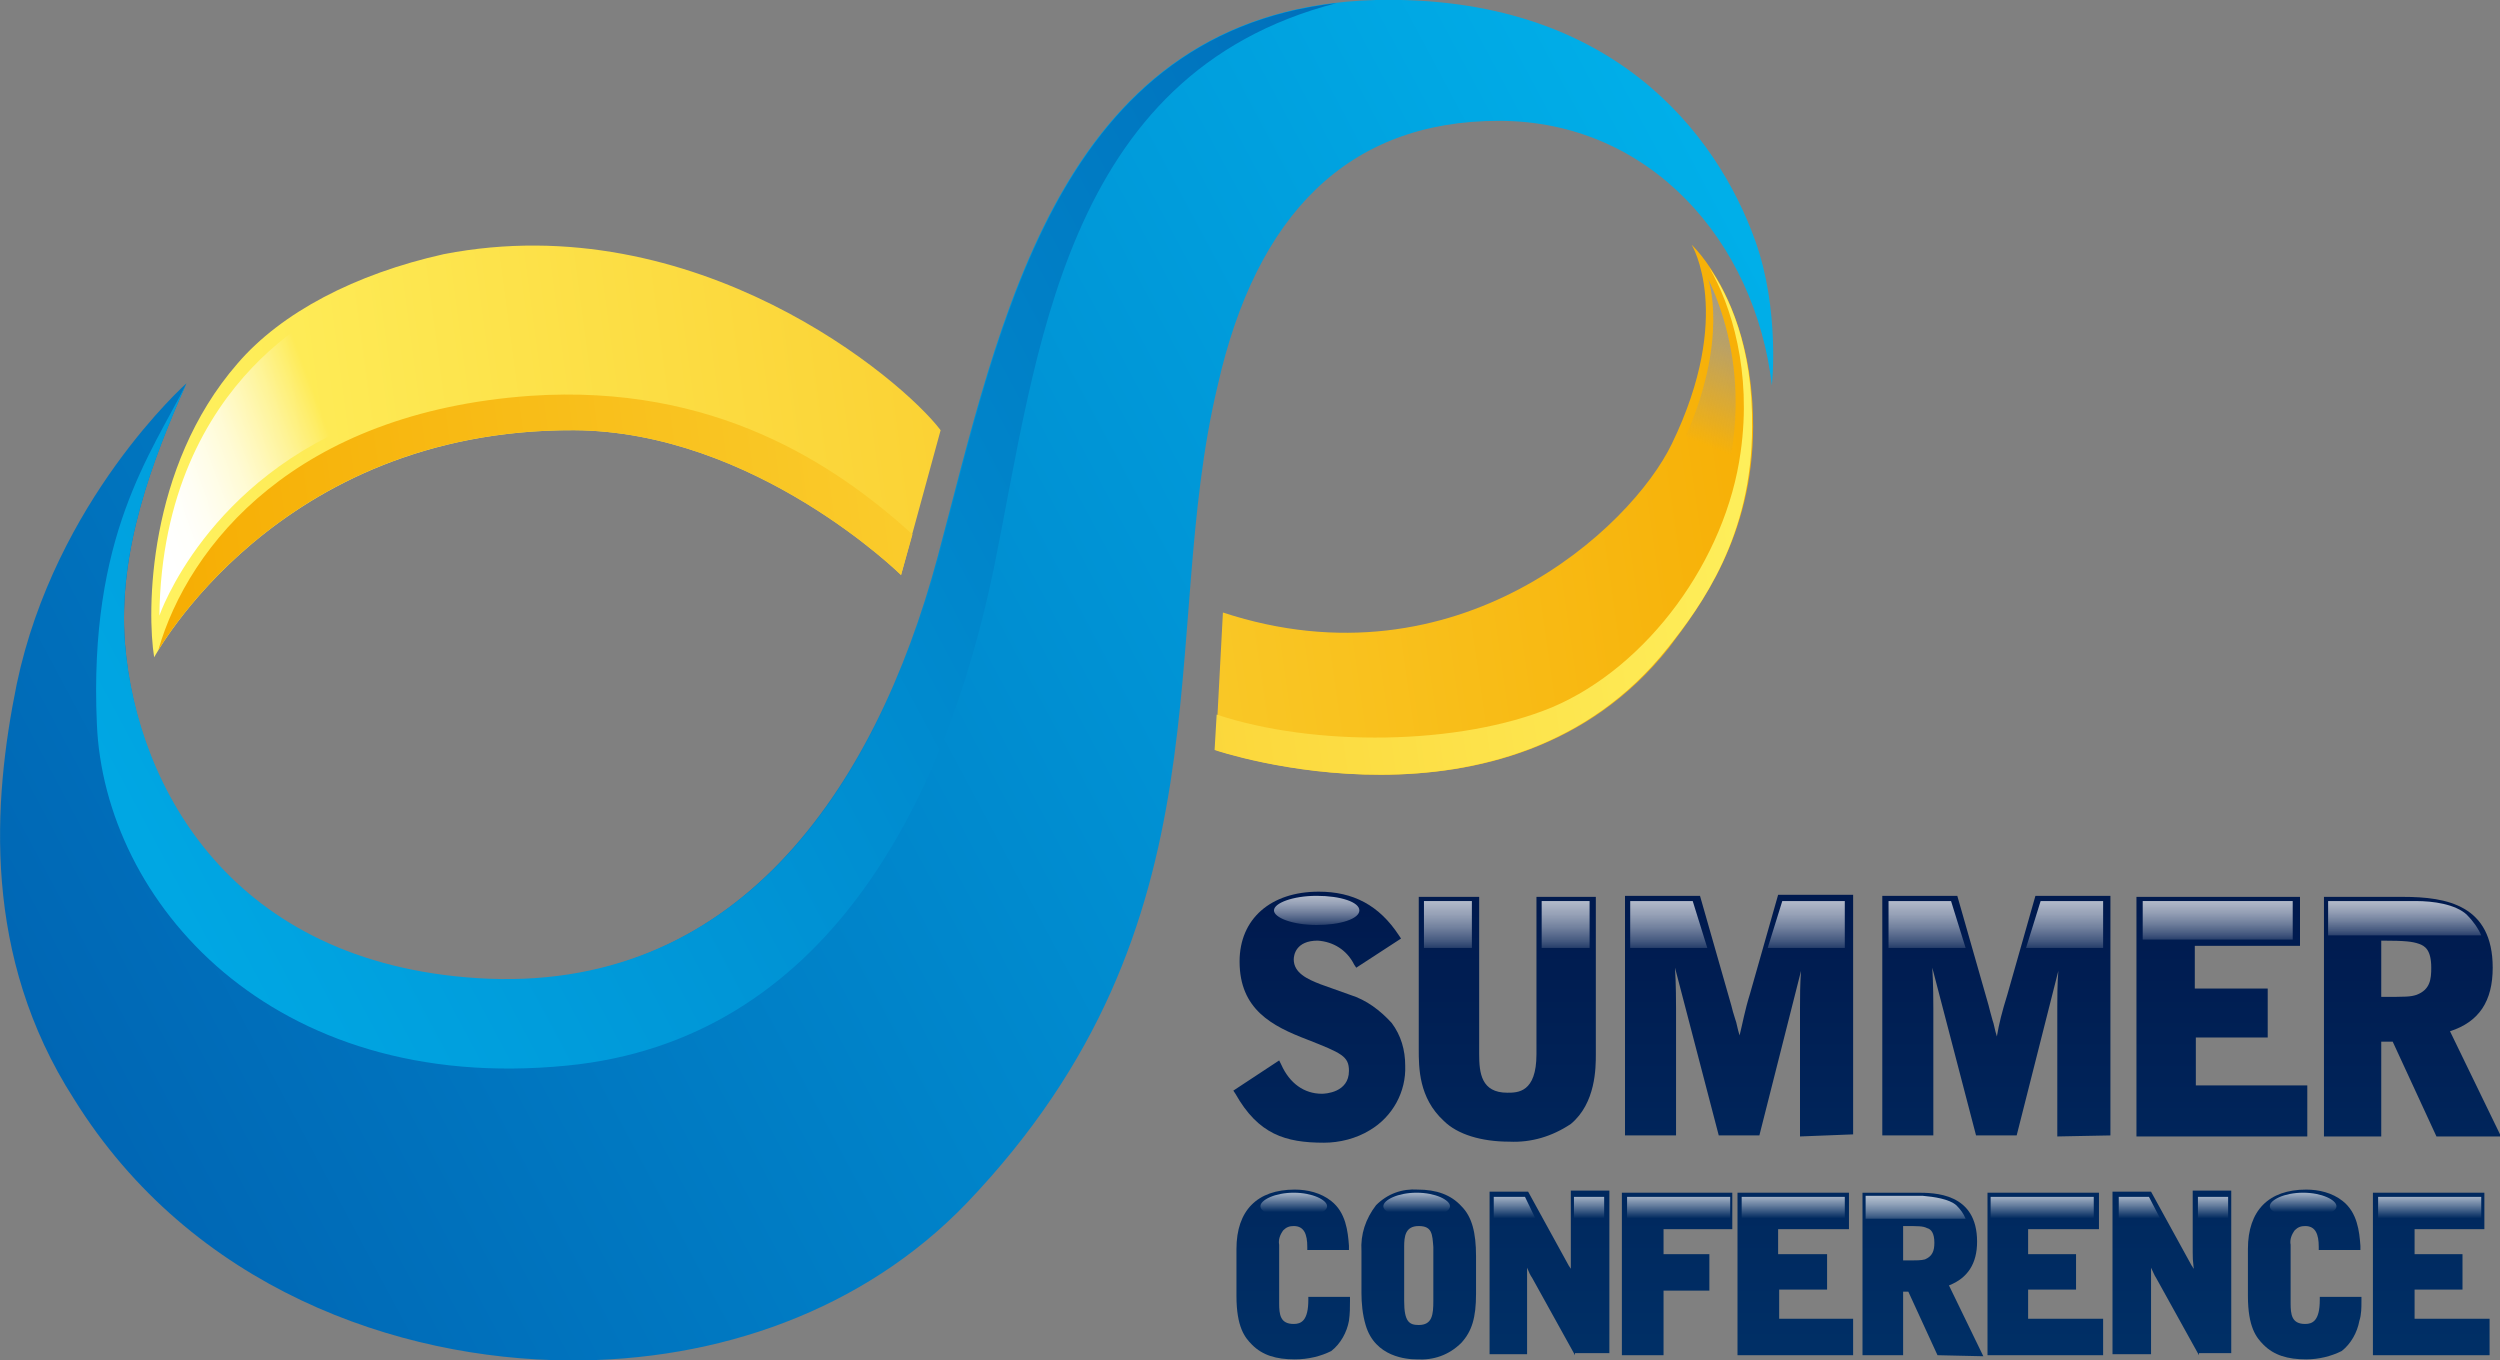
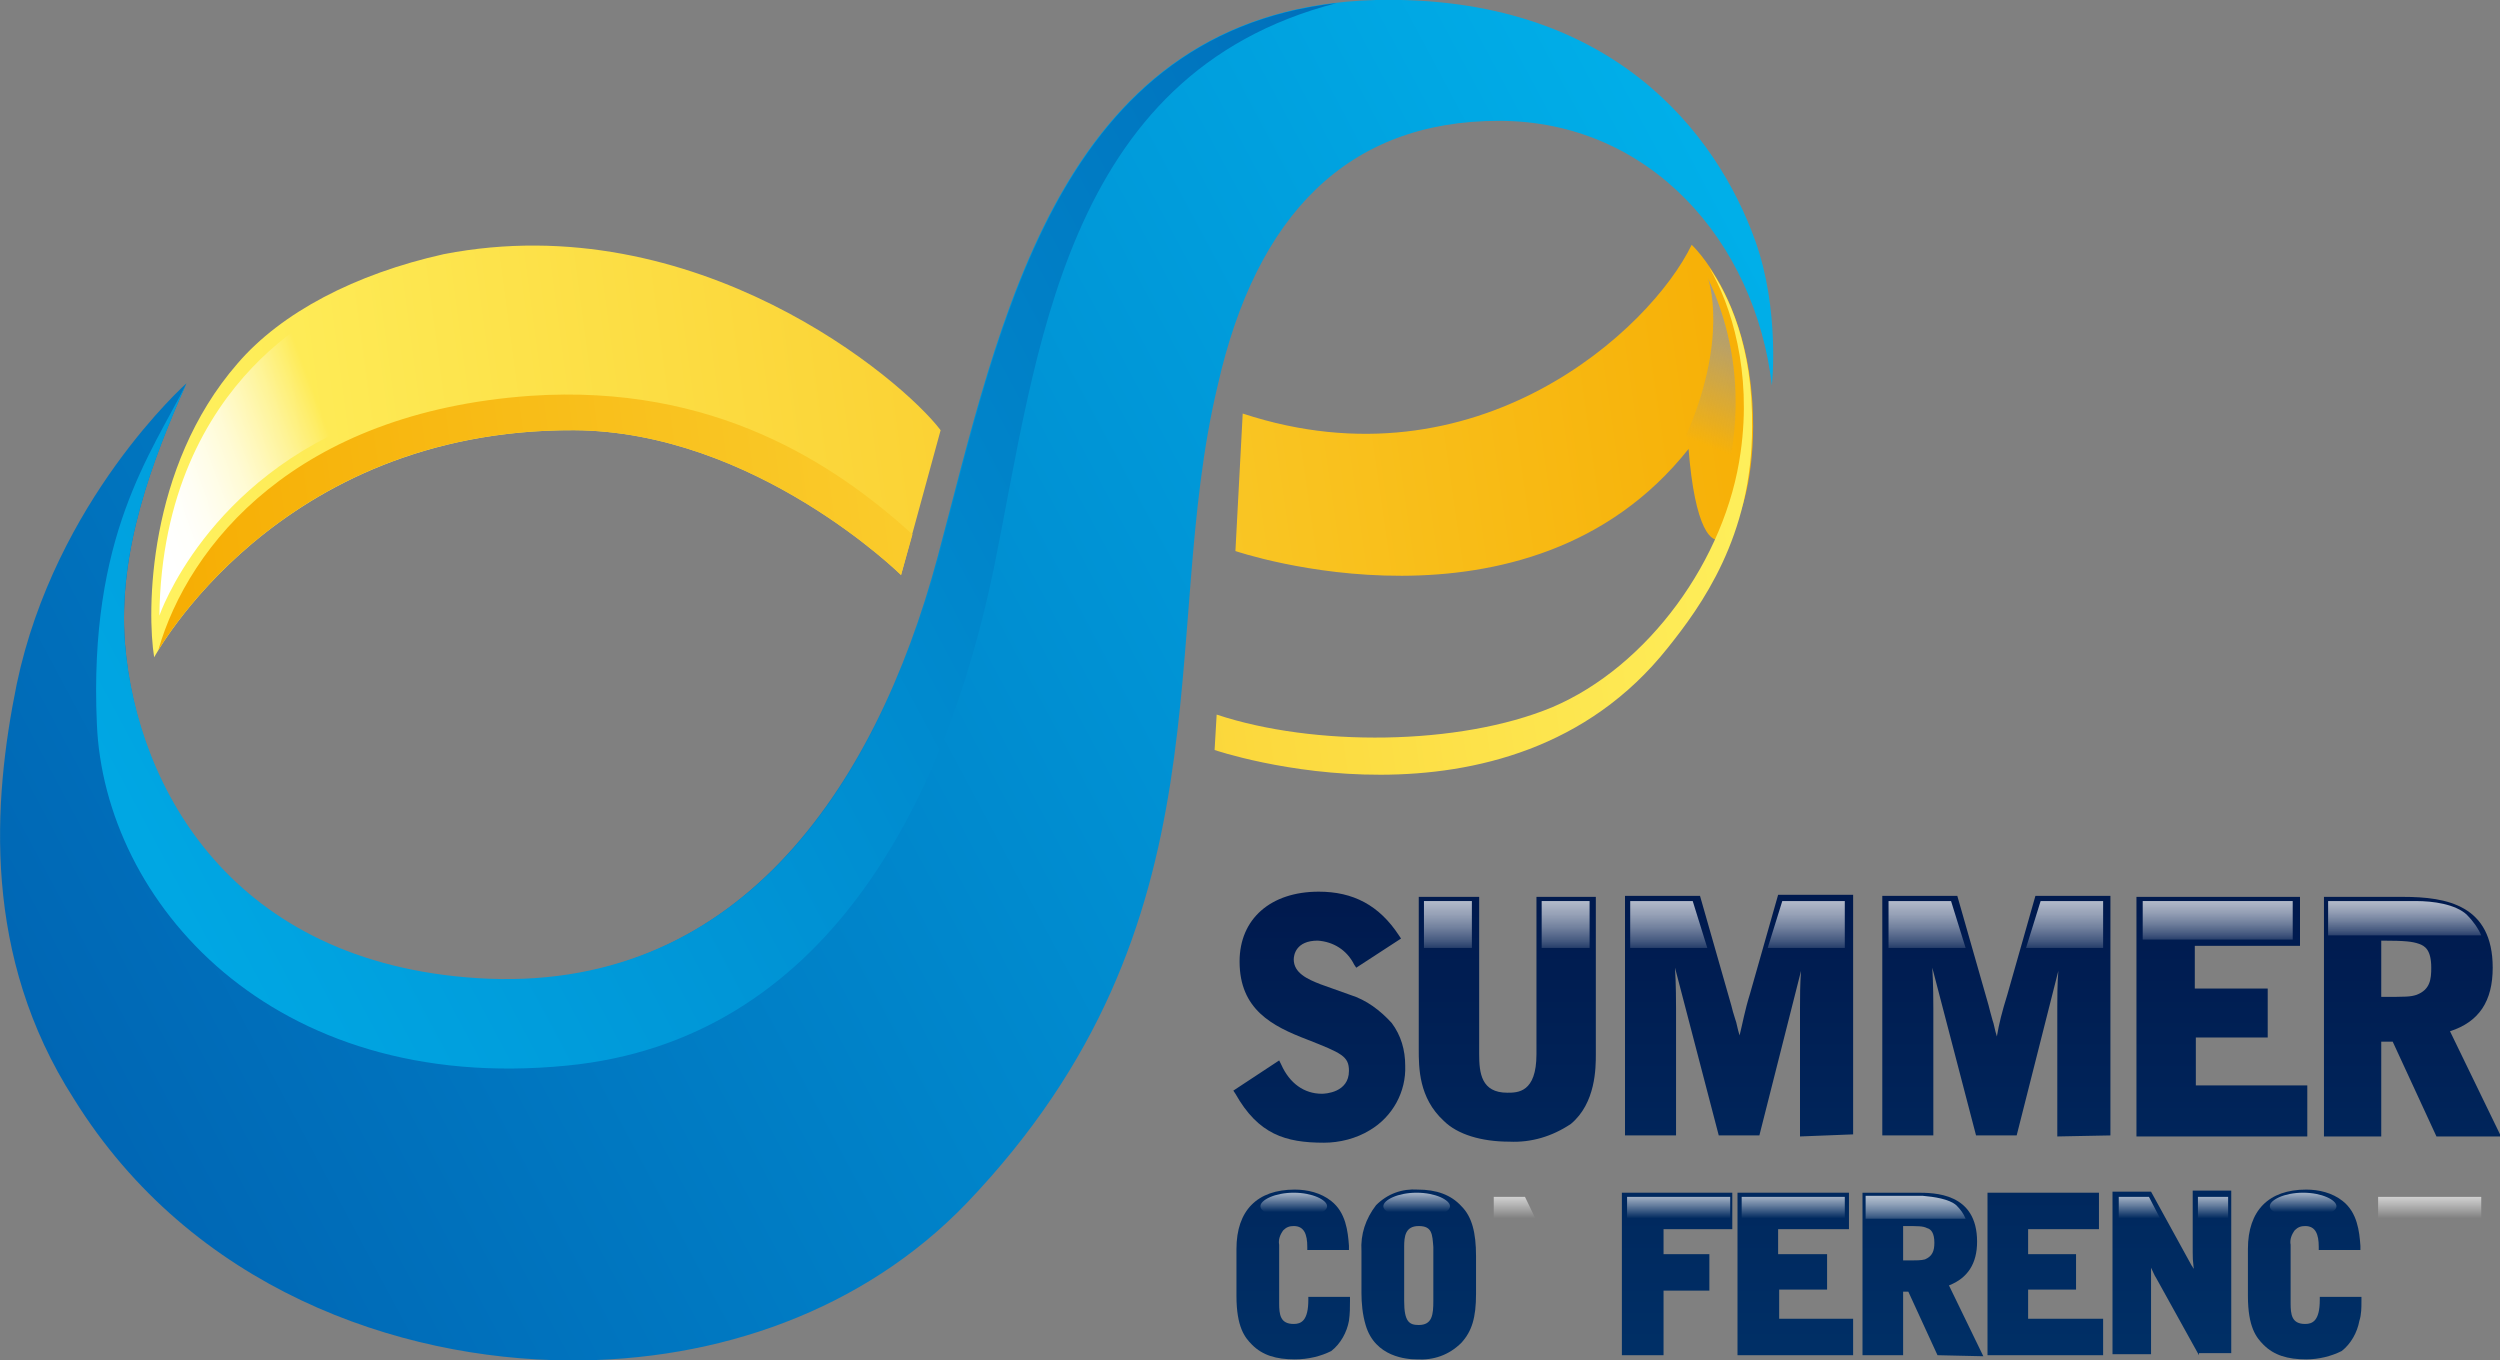
<svg xmlns="http://www.w3.org/2000/svg" version="1.1" id="レイヤー_1" x="0px" y="0px" viewBox="0 0 240 130.6" style="enable-background:new 0 0 240 130.6;" xml:space="preserve">
  <rect x="0" y="0" width="240" height="130.6" fill="#808080" stroke="none" />
  <style type="text/css">
	.st0{fill:url(#SVGID_1_);}
	.st1{fill:url(#SVGID_2_);}
	.st2{fill:url(#SVGID_3_);}
	.st3{fill:url(#SVGID_4_);}
	.st4{fill:url(#SVGID_5_);}
	.st5{fill:url(#SVGID_6_);}
	.st6{fill:url(#SVGID_7_);}
	.st7{fill:url(#SVGID_8_);}
	.st8{fill:url(#SVGID_9_);}
	.st9{fill:url(#SVGID_10_);}
	.st10{fill:url(#SVGID_11_);}
	.st11{fill:url(#SVGID_12_);}
	.st12{fill:url(#SVGID_13_);}
	.st13{fill:url(#SVGID_14_);}
	.st14{fill:url(#SVGID_15_);}
	.st15{fill:url(#SVGID_16_);}
	.st16{fill:url(#SVGID_17_);}
	.st17{fill:url(#SVGID_18_);}
	.st18{fill:url(#SVGID_19_);}
	.st19{fill:url(#SVGID_20_);}
	.st20{fill:url(#SVGID_21_);}
	.st21{fill:url(#SVGID_22_);}
	.st22{fill:url(#SVGID_23_);}
	.st23{fill:url(#SVGID_24_);}
	.st24{fill:url(#SVGID_25_);}
	.st25{fill:url(#SVGID_26_);}
	.st26{fill:url(#SVGID_27_);}
	.st27{fill:url(#SVGID_28_);}
	.st28{fill:url(#SVGID_29_);}
	.st29{fill:url(#SVGID_30_);}
	.st30{fill:url(#SVGID_31_);}
	.st31{fill:url(#SVGID_32_);}
	.st32{fill:url(#SVGID_33_);}
	.st33{fill:url(#SVGID_34_);}
	.st34{fill:url(#SVGID_35_);}
	.st35{fill:url(#SVGID_36_);}
	.st36{fill:url(#SVGID_37_);}
	.st37{fill:url(#SVGID_38_);}
	.st38{fill:url(#SVGID_39_);}
	.st39{fill:url(#SVGID_40_);}
	.st40{fill:url(#SVGID_41_);}
	.st41{fill:url(#SVGID_42_);}
	.st42{fill:url(#SVGID_43_);}
	.st43{fill:url(#SVGID_44_);}
	.st44{fill:url(#SVGID_45_);}
</style>
  <title>アセット 1</title>
  <g>
    <g id="レイヤー_2_1_">
      <g id="レイヤー_1-2">
        <linearGradient id="SVGID_1_" gradientUnits="userSpaceOnUse" x1="126.648" y1="-20.81" x2="126.648" y2="-69.682" gradientTransform="matrix(1 0 0 -1 0 64.162)">
          <stop offset="0" style="stop-color:#00194D" />
          <stop offset="1" style="stop-color:#003168" />
        </linearGradient>
        <path class="st0" d="M127.1,109.7c-3.7,0-6.3-0.8-8.5-4.7l-0.2-0.3l4.4-2.9l0.2,0.4c0.8,1.8,2.2,2.8,3.9,2.8     c0.3,0,2.6-0.1,2.6-2.2c0-1.4-0.7-1.7-4-3c-3.4-1.3-6.5-2.9-6.5-7.5c0-4.1,3-6.7,7.6-6.7c3.3,0,5.8,1.3,7.7,4.2l0.2,0.3l-4.3,2.8     l-0.2-0.3c-0.7-1.4-2-2.2-3.5-2.3c-2.1,0-2.3,1.4-2.3,1.8c0,1.3,1.3,1.9,2.6,2.4l2.8,1c1.6,0.5,2.9,1.5,4,2.7     c0.9,1.2,1.3,2.6,1.3,4.1c0.1,2.5-1.2,4.9-3.4,6.2C130.2,109.3,128.6,109.7,127.1,109.7L127.1,109.7z" />
        <linearGradient id="SVGID_2_" gradientUnits="userSpaceOnUse" x1="144.659" y1="-20.797" x2="144.659" y2="-69.695" gradientTransform="matrix(1 0 0 -1 0 64.162)">
          <stop offset="0" style="stop-color:#00194D" />
          <stop offset="1" style="stop-color:#003168" />
        </linearGradient>
        <path class="st1" d="M144.9,109.6c-2.7,0-5-0.7-6.3-2c-2.4-2.2-2.4-5.1-2.4-6.9V86.1h5.8v15.1c0,1.8,0.2,3.7,2.7,3.7     c1,0,2.8,0,2.8-3.7V86.1h5.7v15.1c0,1.3,0,4.7-2.4,6.7C149,109.1,147,109.7,144.9,109.6L144.9,109.6z" />
        <linearGradient id="SVGID_3_" gradientUnits="userSpaceOnUse" x1="166.864" y1="-20.797" x2="166.864" y2="-69.734" gradientTransform="matrix(1 0 0 -1 0 64.162)">
          <stop offset="0" style="stop-color:#00194D" />
          <stop offset="1" style="stop-color:#003168" />
        </linearGradient>
        <path class="st2" d="M172.8,109.1V96.7c0-0.9,0-2.2,0.1-3.5l-4,15.8h-3.9l-4.2-16.1c0.1,1.6,0.1,3.4,0.1,3.9v12.2H156v-23h7.2     l3,10.5c0.1,0.4,0.2,0.8,0.4,1.4c0.1,0.2,0.2,0.9,0.4,1.5c0.3-1.2,0.5-2.4,1-4l2.7-9.5h7.2v23L172.8,109.1z" />
        <linearGradient id="SVGID_4_" gradientUnits="userSpaceOnUse" x1="191.597" y1="-20.797" x2="191.597" y2="-69.734" gradientTransform="matrix(1 0 0 -1 0 64.162)">
          <stop offset="0" style="stop-color:#00194D" />
          <stop offset="1" style="stop-color:#003168" />
        </linearGradient>
        <path class="st3" d="M197.5,109.1V96.7c0-0.9,0-2.2,0.1-3.5l-4,15.8h-3.9l-4.2-16.1c0.1,1.6,0.1,3.4,0.1,3.9v12.2h-4.9v-23h7.2     l3,10.5c0.1,0.4,0.2,0.8,0.4,1.5c0.1,0.2,0.2,0.9,0.4,1.5c0.2-1.2,0.5-2.4,1-4l2.7-9.5h7.2v23L197.5,109.1z" />
        <linearGradient id="SVGID_5_" gradientUnits="userSpaceOnUse" x1="213.321" y1="-20.797" x2="213.321" y2="-69.734" gradientTransform="matrix(1 0 0 -1 0 64.162)">
          <stop offset="0" style="stop-color:#00194D" />
          <stop offset="1" style="stop-color:#003168" />
        </linearGradient>
        <polygon class="st4" points="205.1,109.1 205.1,86.1 220.8,86.1 220.8,90.8 210.7,90.8 210.7,94.9 217.7,94.9 217.7,99.6      210.8,99.6 210.8,104.2 221.5,104.2 221.5,109.1    " />
        <linearGradient id="SVGID_6_" gradientUnits="userSpaceOnUse" x1="231.52" y1="-20.797" x2="231.52" y2="-69.734" gradientTransform="matrix(1 0 0 -1 0 64.162)">
          <stop offset="0" style="stop-color:#00194D" />
          <stop offset="1" style="stop-color:#003168" />
        </linearGradient>
        <path class="st5" d="M233.9,109.1l-4.2-9.1h-1.1v9.1h-5.5v-23h7.6c4.2,0,8.6,0.8,8.6,6.8c0,3.2-1.3,5.2-4.1,6.1l4.9,10.1     L233.9,109.1z M228.6,95.7c2.4,0,2.8,0,3.4-0.2c1.3-0.5,1.4-1.5,1.4-2.6c0-1.7-0.6-2.1-1.2-2.3s-1.2-0.3-3.6-0.3V95.7z" />
        <linearGradient id="SVGID_7_" gradientUnits="userSpaceOnUse" x1="124.197" y1="-19.495" x2="124.197" y2="-69.086" gradientTransform="matrix(1 0 0 -1 0 64.162)">
          <stop offset="0" style="stop-color:#00194D" />
          <stop offset="1" style="stop-color:#003168" />
        </linearGradient>
        <path class="st6" d="M124.3,130.5c-1.8,0-3.1-0.4-4.1-1.4c-0.7-0.7-1.5-1.7-1.5-4.7v-4.5c0-3.7,2-5.7,5.6-5.7     c1.2,0,2.5,0.3,3.5,1.1c1.4,1.1,1.6,2.9,1.7,4.3v0.4h-4v-0.3c0-1.2-0.3-2-1.3-2c-0.4,0-0.7,0.1-1,0.4c-0.3,0.4-0.5,0.9-0.4,1.4     v5.6c0,1.1,0.1,2,1.4,2c0.7,0,1.4-0.3,1.4-2.3v-0.3h4v0.4c0,0.6,0,1.2-0.1,1.9c-0.2,1.1-0.8,2.2-1.7,2.9     C126.8,130.2,125.6,130.5,124.3,130.5L124.3,130.5z" />
        <linearGradient id="SVGID_8_" gradientUnits="userSpaceOnUse" x1="136.146" y1="-19.488" x2="136.146" y2="-69.086" gradientTransform="matrix(1 0 0 -1 0 64.162)">
          <stop offset="0" style="stop-color:#00194D" />
          <stop offset="1" style="stop-color:#003168" />
        </linearGradient>
        <path class="st7" d="M136,130.5c-0.9,0-4-0.2-4.9-3.3c-0.3-1-0.4-2.1-0.4-3.1v-4c-0.1-1.6,0.4-3.1,1.4-4.4c1.1-1.1,2.5-1.6,4-1.5     c1.8,0,3.2,0.5,4.2,1.6c1,1,1.4,2.5,1.4,4.8v3.6c0,2.3-0.4,3.6-1.4,4.7C139.1,130.1,137.6,130.6,136,130.5L136,130.5z      M136.2,117.7c-1.3,0-1.4,1-1.4,2v5.2c0,2,0.5,2.3,1.4,2.3c1.3,0,1.4-1,1.4-2.3v-5.2C137.5,118.5,137.5,117.7,136.2,117.7     L136.2,117.7z" />
        <linearGradient id="SVGID_9_" gradientUnits="userSpaceOnUse" x1="148.704" y1="-19.41" x2="148.704" y2="-69.106" gradientTransform="matrix(1 0 0 -1 0 64.162)">
          <stop offset="0" style="stop-color:#00194D" />
          <stop offset="1" style="stop-color:#003168" />
        </linearGradient>
-         <path class="st8" d="M151.2,130.1l-4.1-7.4c-0.2-0.3-0.3-0.5-0.5-1c0,0.5,0,0.9,0,1v7.3H143v-15.6h3.7l3.9,7.1l0.2,0.3     c0-0.9,0-1,0-1.6v-5.9h3.7v15.6H151.2z" />
        <linearGradient id="SVGID_10_" gradientUnits="userSpaceOnUse" x1="161.036" y1="-19.41" x2="161.036" y2="-69.106" gradientTransform="matrix(1 0 0 -1 0 64.162)">
          <stop offset="0" style="stop-color:#00194D" />
          <stop offset="1" style="stop-color:#003168" />
        </linearGradient>
        <polygon class="st9" points="155.7,130.1 155.7,114.5 166.3,114.5 166.3,118 159.7,118 159.7,120.4 164.1,120.4 164.1,123.9      159.7,123.9 159.7,130.1    " />
        <linearGradient id="SVGID_11_" gradientUnits="userSpaceOnUse" x1="172.361" y1="-19.41" x2="172.361" y2="-69.106" gradientTransform="matrix(1 0 0 -1 0 64.162)">
          <stop offset="0" style="stop-color:#00194D" />
          <stop offset="1" style="stop-color:#003168" />
        </linearGradient>
        <polygon class="st10" points="166.8,130.1 166.8,114.5 177.5,114.5 177.5,118 170.7,118 170.7,120.4 175.4,120.4 175.4,123.8      170.8,123.8 170.8,126.6 177.9,126.6 177.9,130.1    " />
        <linearGradient id="SVGID_12_" gradientUnits="userSpaceOnUse" x1="184.536" y1="-19.41" x2="184.536" y2="-69.106" gradientTransform="matrix(1 0 0 -1 0 64.162)">
          <stop offset="0" style="stop-color:#00194D" />
          <stop offset="1" style="stop-color:#003168" />
        </linearGradient>
        <path class="st11" d="M186,130.1l-2.8-6.1h-0.5v6.1h-3.9v-15.6h5.2c1.7,0,5.8,0,5.8,4.7c0,2.1-0.9,3.5-2.7,4.2l3.3,6.8L186,130.1     z M182.7,121c1.5,0,1.7,0,2.1-0.1c0.7-0.3,0.9-0.8,0.9-1.6c0-0.9-0.3-1.3-0.7-1.4c-0.4-0.2-0.8-0.2-2.3-0.2V121z" />
        <linearGradient id="SVGID_13_" gradientUnits="userSpaceOnUse" x1="196.339" y1="-19.41" x2="196.339" y2="-69.106" gradientTransform="matrix(1 0 0 -1 0 64.162)">
          <stop offset="0" style="stop-color:#00194D" />
          <stop offset="1" style="stop-color:#003168" />
        </linearGradient>
        <polygon class="st12" points="190.8,130.1 190.8,114.5 201.5,114.5 201.5,118 194.7,118 194.7,120.4 199.3,120.4 199.3,123.8      194.7,123.8 194.7,126.6 201.9,126.6 201.9,130.1    " />
        <linearGradient id="SVGID_14_" gradientUnits="userSpaceOnUse" x1="208.606" y1="-19.41" x2="208.606" y2="-69.106" gradientTransform="matrix(1 0 0 -1 0 64.162)">
          <stop offset="0" style="stop-color:#00194D" />
          <stop offset="1" style="stop-color:#003168" />
        </linearGradient>
        <path class="st13" d="M211.1,130.1l-4.1-7.4c-0.2-0.3-0.3-0.6-0.5-1c0,0.5,0,0.9,0,1v7.3h-3.7v-15.6h3.7l3.9,7.1     c0.1,0.1,0.1,0.2,0.2,0.3c-0.1-0.9-0.1-1-0.1-1.6v-5.9h3.7v15.6H211.1z" />
        <linearGradient id="SVGID_15_" gradientUnits="userSpaceOnUse" x1="221.213" y1="-19.495" x2="221.213" y2="-69.086" gradientTransform="matrix(1 0 0 -1 0 64.162)">
          <stop offset="0" style="stop-color:#00194D" />
          <stop offset="1" style="stop-color:#003168" />
        </linearGradient>
        <path class="st14" d="M221.4,130.5c-1.8,0-3.1-0.4-4.1-1.4c-0.7-0.7-1.5-1.7-1.5-4.7v-4.5c0-3.7,2-5.7,5.6-5.7     c1.2,0,2.5,0.3,3.5,1.1c1.4,1.1,1.6,2.9,1.7,4.3v0.4h-4v-0.3c0-1.2-0.3-2-1.3-2c-0.4,0-0.7,0.1-1,0.4c-0.3,0.4-0.5,0.9-0.4,1.4     v5.6c0,1.1,0.1,2,1.4,2c0.7,0,1.4-0.3,1.4-2.3v-0.3h4v0.4c0,0.6,0,1.3-0.2,1.9c-0.2,1.1-0.8,2.2-1.7,2.9     C223.8,130.2,222.6,130.5,221.4,130.5L221.4,130.5z" />
        <linearGradient id="SVGID_16_" gradientUnits="userSpaceOnUse" x1="233.428" y1="-19.41" x2="233.428" y2="-69.106" gradientTransform="matrix(1 0 0 -1 0 64.162)">
          <stop offset="0" style="stop-color:#00194D" />
          <stop offset="1" style="stop-color:#003168" />
        </linearGradient>
-         <polygon class="st15" points="227.8,130.1 227.8,114.5 238.5,114.5 238.5,118 231.8,118 231.8,120.4 236.4,120.4 236.4,123.8      231.8,123.8 231.8,126.6 239,126.6 239,130.1    " />
        <linearGradient id="SVGID_17_" gradientUnits="userSpaceOnUse" x1="126.441" y1="-19.665" x2="126.441" y2="-25.149" gradientTransform="matrix(1 0 0 -1 0 64.162)">
          <stop offset="0" style="stop-color:#FFFFFF;stop-opacity:0.83" />
          <stop offset="0.14" style="stop-color:#FFFFFF;stop-opacity:0.81" />
          <stop offset="0.28" style="stop-color:#FFFFFF;stop-opacity:0.77" />
          <stop offset="0.41" style="stop-color:#FFFFFF;stop-opacity:0.69" />
          <stop offset="0.55" style="stop-color:#FFFFFF;stop-opacity:0.58" />
          <stop offset="0.69" style="stop-color:#FFFFFF;stop-opacity:0.44" />
          <stop offset="0.83" style="stop-color:#FFFFFF;stop-opacity:0.27" />
          <stop offset="0.96" style="stop-color:#FFFFFF;stop-opacity:7.000000e-02" />
          <stop offset="1" style="stop-color:#FFFFFF;stop-opacity:0" />
        </linearGradient>
-         <path class="st16" d="M130.5,87.4c0,0.8-1.8,1.4-4.1,1.4s-4.1-0.7-4.1-1.4c0-0.7,1.8-1.4,4.1-1.4S130.5,86.6,130.5,87.4z" />
        <linearGradient id="SVGID_18_" gradientUnits="userSpaceOnUse" x1="136.047" y1="-49.611" x2="136.047" y2="-52.189" gradientTransform="matrix(1 0 0 -1 0 64.162)">
          <stop offset="0" style="stop-color:#FFFFFF;stop-opacity:0.83" />
          <stop offset="0.11" style="stop-color:#FFFFFF;stop-opacity:0.77" />
          <stop offset="0.32" style="stop-color:#FFFFFF;stop-opacity:0.62" />
          <stop offset="0.61" style="stop-color:#FFFFFF;stop-opacity:0.37" />
          <stop offset="0.97" style="stop-color:#FFFFFF;stop-opacity:3.000000e-02" />
          <stop offset="1" style="stop-color:#FFFFFF;stop-opacity:0" />
        </linearGradient>
        <path class="st17" d="M139.2,115.8c0,0.6-1.4,1.1-3.2,1.1s-3.2-0.5-3.2-1.1c0-0.6,1.4-1.3,3.2-1.3     C137.8,114.5,139.2,115.2,139.2,115.8z" />
        <linearGradient id="SVGID_19_" gradientUnits="userSpaceOnUse" x1="124.189" y1="-49.611" x2="124.189" y2="-52.189" gradientTransform="matrix(1 0 0 -1 0 64.162)">
          <stop offset="0" style="stop-color:#FFFFFF;stop-opacity:0.83" />
          <stop offset="0.11" style="stop-color:#FFFFFF;stop-opacity:0.77" />
          <stop offset="0.32" style="stop-color:#FFFFFF;stop-opacity:0.62" />
          <stop offset="0.61" style="stop-color:#FFFFFF;stop-opacity:0.37" />
          <stop offset="0.97" style="stop-color:#FFFFFF;stop-opacity:3.000000e-02" />
          <stop offset="1" style="stop-color:#FFFFFF;stop-opacity:0" />
        </linearGradient>
        <path class="st18" d="M127.4,115.8c0,0.6-1.4,1.1-3.2,1.1c-1.8,0-3.2-0.5-3.2-1.1c0-0.6,1.4-1.3,3.2-1.3     C126,114.5,127.4,115.2,127.4,115.8z" />
        <linearGradient id="SVGID_20_" gradientUnits="userSpaceOnUse" x1="221.154" y1="-49.611" x2="221.154" y2="-52.189" gradientTransform="matrix(1 0 0 -1 0 64.162)">
          <stop offset="0" style="stop-color:#FFFFFF;stop-opacity:0.83" />
          <stop offset="0.11" style="stop-color:#FFFFFF;stop-opacity:0.77" />
          <stop offset="0.32" style="stop-color:#FFFFFF;stop-opacity:0.62" />
          <stop offset="0.61" style="stop-color:#FFFFFF;stop-opacity:0.37" />
          <stop offset="0.97" style="stop-color:#FFFFFF;stop-opacity:3.000000e-02" />
          <stop offset="1" style="stop-color:#FFFFFF;stop-opacity:0" />
        </linearGradient>
        <path class="st19" d="M224.3,115.8c0,0.6-1.4,1.1-3.2,1.1c-1.8,0-3.2-0.5-3.2-1.1c0-0.6,1.4-1.3,3.2-1.3     C222.9,114.5,224.3,115.2,224.3,115.8z" />
        <linearGradient id="SVGID_21_" gradientUnits="userSpaceOnUse" x1="138.992" y1="-18.853" x2="138.992" y2="-27.668" gradientTransform="matrix(1 0 0 -1 0 64.162)">
          <stop offset="0" style="stop-color:#FFFFFF;stop-opacity:0.83" />
          <stop offset="0.14" style="stop-color:#FFFFFF;stop-opacity:0.81" />
          <stop offset="0.28" style="stop-color:#FFFFFF;stop-opacity:0.77" />
          <stop offset="0.41" style="stop-color:#FFFFFF;stop-opacity:0.69" />
          <stop offset="0.55" style="stop-color:#FFFFFF;stop-opacity:0.58" />
          <stop offset="0.69" style="stop-color:#FFFFFF;stop-opacity:0.44" />
          <stop offset="0.83" style="stop-color:#FFFFFF;stop-opacity:0.27" />
          <stop offset="0.96" style="stop-color:#FFFFFF;stop-opacity:7.000000e-02" />
          <stop offset="1" style="stop-color:#FFFFFF;stop-opacity:0" />
        </linearGradient>
        <rect x="136.7" y="86.5" class="st20" width="4.6" height="4.5" />
        <linearGradient id="SVGID_22_" gradientUnits="userSpaceOnUse" x1="150.327" y1="-18.853" x2="150.327" y2="-27.668" gradientTransform="matrix(1 0 0 -1 0 64.162)">
          <stop offset="0" style="stop-color:#FFFFFF;stop-opacity:0.83" />
          <stop offset="0.14" style="stop-color:#FFFFFF;stop-opacity:0.81" />
          <stop offset="0.28" style="stop-color:#FFFFFF;stop-opacity:0.77" />
          <stop offset="0.41" style="stop-color:#FFFFFF;stop-opacity:0.69" />
          <stop offset="0.55" style="stop-color:#FFFFFF;stop-opacity:0.58" />
          <stop offset="0.69" style="stop-color:#FFFFFF;stop-opacity:0.44" />
          <stop offset="0.83" style="stop-color:#FFFFFF;stop-opacity:0.27" />
          <stop offset="0.96" style="stop-color:#FFFFFF;stop-opacity:7.000000e-02" />
          <stop offset="1" style="stop-color:#FFFFFF;stop-opacity:0" />
        </linearGradient>
        <rect x="148" y="86.5" class="st21" width="4.6" height="4.5" />
        <linearGradient id="SVGID_23_" gradientUnits="userSpaceOnUse" x1="212.859" y1="-19.449" x2="212.859" y2="-26.759" gradientTransform="matrix(1 0 0 -1 0 64.162)">
          <stop offset="0" style="stop-color:#FFFFFF;stop-opacity:0.83" />
          <stop offset="0.14" style="stop-color:#FFFFFF;stop-opacity:0.81" />
          <stop offset="0.28" style="stop-color:#FFFFFF;stop-opacity:0.77" />
          <stop offset="0.41" style="stop-color:#FFFFFF;stop-opacity:0.69" />
          <stop offset="0.55" style="stop-color:#FFFFFF;stop-opacity:0.58" />
          <stop offset="0.69" style="stop-color:#FFFFFF;stop-opacity:0.44" />
          <stop offset="0.83" style="stop-color:#FFFFFF;stop-opacity:0.27" />
          <stop offset="0.96" style="stop-color:#FFFFFF;stop-opacity:7.000000e-02" />
          <stop offset="1" style="stop-color:#FFFFFF;stop-opacity:0" />
        </linearGradient>
        <rect x="205.7" y="86.5" class="st22" width="14.4" height="3.7" />
        <linearGradient id="SVGID_24_" gradientUnits="userSpaceOnUse" x1="230.82" y1="-19.756" x2="230.82" y2="-26.294" gradientTransform="matrix(1 0 0 -1 0 64.162)">
          <stop offset="0" style="stop-color:#FFFFFF;stop-opacity:0.83" />
          <stop offset="0.14" style="stop-color:#FFFFFF;stop-opacity:0.81" />
          <stop offset="0.28" style="stop-color:#FFFFFF;stop-opacity:0.77" />
          <stop offset="0.41" style="stop-color:#FFFFFF;stop-opacity:0.69" />
          <stop offset="0.55" style="stop-color:#FFFFFF;stop-opacity:0.58" />
          <stop offset="0.69" style="stop-color:#FFFFFF;stop-opacity:0.44" />
          <stop offset="0.83" style="stop-color:#FFFFFF;stop-opacity:0.27" />
          <stop offset="0.96" style="stop-color:#FFFFFF;stop-opacity:7.000000e-02" />
          <stop offset="1" style="stop-color:#FFFFFF;stop-opacity:0" />
        </linearGradient>
        <path class="st23" d="M236.8,87.8c0.6,0.6,1.1,1.3,1.4,2h-14.7v-3.3h8.4C233.6,86.5,235.7,86.8,236.8,87.8z" />
        <linearGradient id="SVGID_25_" gradientUnits="userSpaceOnUse" x1="183.905" y1="-49.015" x2="183.905" y2="-53.289" gradientTransform="matrix(1 0 0 -1 0 64.162)">
          <stop offset="0" style="stop-color:#FFFFFF;stop-opacity:0.83" />
          <stop offset="0.14" style="stop-color:#FFFFFF;stop-opacity:0.81" />
          <stop offset="0.28" style="stop-color:#FFFFFF;stop-opacity:0.77" />
          <stop offset="0.41" style="stop-color:#FFFFFF;stop-opacity:0.69" />
          <stop offset="0.55" style="stop-color:#FFFFFF;stop-opacity:0.58" />
          <stop offset="0.69" style="stop-color:#FFFFFF;stop-opacity:0.44" />
          <stop offset="0.83" style="stop-color:#FFFFFF;stop-opacity:0.27" />
          <stop offset="0.96" style="stop-color:#FFFFFF;stop-opacity:7.000000e-02" />
          <stop offset="1" style="stop-color:#FFFFFF;stop-opacity:0" />
        </linearGradient>
        <path class="st24" d="M187.8,115.7c0.4,0.4,0.7,0.8,0.9,1.3h-9.6v-2.2h5.5C185.7,114.9,187.1,115.1,187.8,115.7z" />
        <linearGradient id="SVGID_26_" gradientUnits="userSpaceOnUse" x1="160.179" y1="-18.853" x2="160.179" y2="-27.668" gradientTransform="matrix(1 0 0 -1 0 64.162)">
          <stop offset="0" style="stop-color:#FFFFFF;stop-opacity:0.83" />
          <stop offset="0.14" style="stop-color:#FFFFFF;stop-opacity:0.81" />
          <stop offset="0.28" style="stop-color:#FFFFFF;stop-opacity:0.77" />
          <stop offset="0.41" style="stop-color:#FFFFFF;stop-opacity:0.69" />
          <stop offset="0.55" style="stop-color:#FFFFFF;stop-opacity:0.58" />
          <stop offset="0.69" style="stop-color:#FFFFFF;stop-opacity:0.44" />
          <stop offset="0.83" style="stop-color:#FFFFFF;stop-opacity:0.27" />
          <stop offset="0.96" style="stop-color:#FFFFFF;stop-opacity:7.000000e-02" />
          <stop offset="1" style="stop-color:#FFFFFF;stop-opacity:0" />
        </linearGradient>
        <polygon class="st25" points="163.9,91 156.5,91 156.5,86.5 162.5,86.5    " />
        <linearGradient id="SVGID_27_" gradientUnits="userSpaceOnUse" x1="88.092" y1="-18.853" x2="88.092" y2="-27.668" gradientTransform="matrix(-1 0 0 -1 261.503 64.162)">
          <stop offset="0" style="stop-color:#FFFFFF;stop-opacity:0.83" />
          <stop offset="0.14" style="stop-color:#FFFFFF;stop-opacity:0.81" />
          <stop offset="0.28" style="stop-color:#FFFFFF;stop-opacity:0.77" />
          <stop offset="0.41" style="stop-color:#FFFFFF;stop-opacity:0.69" />
          <stop offset="0.55" style="stop-color:#FFFFFF;stop-opacity:0.58" />
          <stop offset="0.69" style="stop-color:#FFFFFF;stop-opacity:0.44" />
          <stop offset="0.83" style="stop-color:#FFFFFF;stop-opacity:0.27" />
          <stop offset="0.96" style="stop-color:#FFFFFF;stop-opacity:7.000000e-02" />
          <stop offset="1" style="stop-color:#FFFFFF;stop-opacity:0" />
        </linearGradient>
        <polygon class="st26" points="169.7,91 177.1,91 177.1,86.5 171.1,86.5    " />
        <linearGradient id="SVGID_28_" gradientUnits="userSpaceOnUse" x1="184.981" y1="-18.853" x2="184.981" y2="-27.668" gradientTransform="matrix(1 0 0 -1 0 64.162)">
          <stop offset="0" style="stop-color:#FFFFFF;stop-opacity:0.83" />
          <stop offset="0.14" style="stop-color:#FFFFFF;stop-opacity:0.81" />
          <stop offset="0.28" style="stop-color:#FFFFFF;stop-opacity:0.77" />
          <stop offset="0.41" style="stop-color:#FFFFFF;stop-opacity:0.69" />
          <stop offset="0.55" style="stop-color:#FFFFFF;stop-opacity:0.58" />
          <stop offset="0.69" style="stop-color:#FFFFFF;stop-opacity:0.44" />
          <stop offset="0.83" style="stop-color:#FFFFFF;stop-opacity:0.27" />
          <stop offset="0.96" style="stop-color:#FFFFFF;stop-opacity:7.000000e-02" />
          <stop offset="1" style="stop-color:#FFFFFF;stop-opacity:0" />
        </linearGradient>
        <polygon class="st27" points="188.7,91 181.3,91 181.3,86.5 187.3,86.5    " />
        <linearGradient id="SVGID_29_" gradientUnits="userSpaceOnUse" x1="63.29" y1="-18.853" x2="63.29" y2="-27.668" gradientTransform="matrix(-1 0 0 -1 261.503 64.162)">
          <stop offset="0" style="stop-color:#FFFFFF;stop-opacity:0.83" />
          <stop offset="0.14" style="stop-color:#FFFFFF;stop-opacity:0.81" />
          <stop offset="0.28" style="stop-color:#FFFFFF;stop-opacity:0.77" />
          <stop offset="0.41" style="stop-color:#FFFFFF;stop-opacity:0.69" />
          <stop offset="0.55" style="stop-color:#FFFFFF;stop-opacity:0.58" />
          <stop offset="0.69" style="stop-color:#FFFFFF;stop-opacity:0.44" />
          <stop offset="0.83" style="stop-color:#FFFFFF;stop-opacity:0.27" />
          <stop offset="0.96" style="stop-color:#FFFFFF;stop-opacity:7.000000e-02" />
          <stop offset="1" style="stop-color:#FFFFFF;stop-opacity:0" />
        </linearGradient>
        <polygon class="st28" points="194.5,91 201.9,91 201.9,86.5 195.9,86.5    " />
        <linearGradient id="SVGID_30_" gradientUnits="userSpaceOnUse" x1="145.579" y1="-49.853" x2="145.579" y2="-52.798" gradientTransform="matrix(1 0 0 -1 0 64.162)">
          <stop offset="0" style="stop-color:#FFFFFF;stop-opacity:0.83" />
          <stop offset="0.11" style="stop-color:#FFFFFF;stop-opacity:0.77" />
          <stop offset="0.32" style="stop-color:#FFFFFF;stop-opacity:0.62" />
          <stop offset="0.61" style="stop-color:#FFFFFF;stop-opacity:0.37" />
          <stop offset="0.97" style="stop-color:#FFFFFF;stop-opacity:3.000000e-02" />
          <stop offset="1" style="stop-color:#FFFFFF;stop-opacity:0" />
        </linearGradient>
        <polygon class="st29" points="147.7,117.6 143.4,117.6 143.4,114.9 146.4,114.9    " />
        <linearGradient id="SVGID_31_" gradientUnits="userSpaceOnUse" x1="152.512" y1="-49.853" x2="152.512" y2="-52.798" gradientTransform="matrix(1 0 0 -1 0 64.162)">
          <stop offset="0" style="stop-color:#FFFFFF;stop-opacity:0.83" />
          <stop offset="0.11" style="stop-color:#FFFFFF;stop-opacity:0.77" />
          <stop offset="0.32" style="stop-color:#FFFFFF;stop-opacity:0.62" />
          <stop offset="0.61" style="stop-color:#FFFFFF;stop-opacity:0.37" />
          <stop offset="0.97" style="stop-color:#FFFFFF;stop-opacity:3.000000e-02" />
          <stop offset="1" style="stop-color:#FFFFFF;stop-opacity:0" />
        </linearGradient>
-         <rect x="151.1" y="114.9" class="st30" width="2.9" height="2.7" />
        <linearGradient id="SVGID_32_" gradientUnits="userSpaceOnUse" x1="205.517" y1="-49.853" x2="205.517" y2="-52.798" gradientTransform="matrix(1 0 0 -1 0 64.162)">
          <stop offset="0" style="stop-color:#FFFFFF;stop-opacity:0.83" />
          <stop offset="0.11" style="stop-color:#FFFFFF;stop-opacity:0.77" />
          <stop offset="0.32" style="stop-color:#FFFFFF;stop-opacity:0.62" />
          <stop offset="0.61" style="stop-color:#FFFFFF;stop-opacity:0.37" />
          <stop offset="0.97" style="stop-color:#FFFFFF;stop-opacity:3.000000e-02" />
          <stop offset="1" style="stop-color:#FFFFFF;stop-opacity:0" />
        </linearGradient>
        <polygon class="st31" points="207.7,117.6 203.4,117.6 203.4,114.9 206.3,114.9    " />
        <linearGradient id="SVGID_33_" gradientUnits="userSpaceOnUse" x1="212.45" y1="-49.853" x2="212.45" y2="-52.798" gradientTransform="matrix(1 0 0 -1 0 64.162)">
          <stop offset="0" style="stop-color:#FFFFFF;stop-opacity:0.83" />
          <stop offset="0.11" style="stop-color:#FFFFFF;stop-opacity:0.77" />
          <stop offset="0.32" style="stop-color:#FFFFFF;stop-opacity:0.62" />
          <stop offset="0.61" style="stop-color:#FFFFFF;stop-opacity:0.37" />
          <stop offset="0.97" style="stop-color:#FFFFFF;stop-opacity:3.000000e-02" />
          <stop offset="1" style="stop-color:#FFFFFF;stop-opacity:0" />
        </linearGradient>
        <rect x="211" y="114.9" class="st32" width="2.9" height="2.7" />
        <linearGradient id="SVGID_34_" gradientUnits="userSpaceOnUse" x1="161.098" y1="-49.853" x2="161.098" y2="-52.798" gradientTransform="matrix(1 0 0 -1 0 64.162)">
          <stop offset="0" style="stop-color:#FFFFFF;stop-opacity:0.83" />
          <stop offset="0.11" style="stop-color:#FFFFFF;stop-opacity:0.77" />
          <stop offset="0.32" style="stop-color:#FFFFFF;stop-opacity:0.62" />
          <stop offset="0.61" style="stop-color:#FFFFFF;stop-opacity:0.37" />
          <stop offset="0.97" style="stop-color:#FFFFFF;stop-opacity:3.000000e-02" />
          <stop offset="1" style="stop-color:#FFFFFF;stop-opacity:0" />
        </linearGradient>
        <rect x="156.2" y="114.9" class="st33" width="9.9" height="2.7" />
        <linearGradient id="SVGID_35_" gradientUnits="userSpaceOnUse" x1="233.248" y1="-49.853" x2="233.248" y2="-52.798" gradientTransform="matrix(1 0 0 -1 0 64.162)">
          <stop offset="0" style="stop-color:#FFFFFF;stop-opacity:0.83" />
          <stop offset="0.11" style="stop-color:#FFFFFF;stop-opacity:0.77" />
          <stop offset="0.32" style="stop-color:#FFFFFF;stop-opacity:0.62" />
          <stop offset="0.61" style="stop-color:#FFFFFF;stop-opacity:0.37" />
          <stop offset="0.97" style="stop-color:#FFFFFF;stop-opacity:3.000000e-02" />
          <stop offset="1" style="stop-color:#FFFFFF;stop-opacity:0" />
        </linearGradient>
        <rect x="228.3" y="114.9" class="st34" width="9.9" height="2.7" />
        <linearGradient id="SVGID_36_" gradientUnits="userSpaceOnUse" x1="172.138" y1="-49.853" x2="172.138" y2="-52.798" gradientTransform="matrix(1 0 0 -1 0 64.162)">
          <stop offset="0" style="stop-color:#FFFFFF;stop-opacity:0.83" />
          <stop offset="0.11" style="stop-color:#FFFFFF;stop-opacity:0.77" />
          <stop offset="0.32" style="stop-color:#FFFFFF;stop-opacity:0.62" />
          <stop offset="0.61" style="stop-color:#FFFFFF;stop-opacity:0.37" />
          <stop offset="0.97" style="stop-color:#FFFFFF;stop-opacity:3.000000e-02" />
          <stop offset="1" style="stop-color:#FFFFFF;stop-opacity:0" />
        </linearGradient>
        <rect x="167.2" y="114.9" class="st35" width="9.9" height="2.7" />
        <linearGradient id="SVGID_37_" gradientUnits="userSpaceOnUse" x1="196.07" y1="-49.853" x2="196.07" y2="-52.798" gradientTransform="matrix(1 0 0 -1 0 64.162)">
          <stop offset="0" style="stop-color:#FFFFFF;stop-opacity:0.83" />
          <stop offset="0.11" style="stop-color:#FFFFFF;stop-opacity:0.77" />
          <stop offset="0.32" style="stop-color:#FFFFFF;stop-opacity:0.62" />
          <stop offset="0.61" style="stop-color:#FFFFFF;stop-opacity:0.37" />
          <stop offset="0.97" style="stop-color:#FFFFFF;stop-opacity:3.000000e-02" />
          <stop offset="1" style="stop-color:#FFFFFF;stop-opacity:0" />
        </linearGradient>
-         <rect x="191.1" y="114.9" class="st36" width="9.9" height="2.7" />
        <linearGradient id="SVGID_38_" gradientUnits="userSpaceOnUse" x1="340.897" y1="85.64" x2="200.807" y2="-7.869" gradientTransform="matrix(0.9 0.43 0.43 -0.9 -163.895 -25.017)">
          <stop offset="0" style="stop-color:#F6AB00" />
          <stop offset="1" style="stop-color:#FFF462" />
        </linearGradient>
-         <path class="st37" d="M168.3,40.9c0-12-5.9-17.4-5.9-17.4s4.1,6.7-1.9,19.1c-3.9,8.1-20.6,23.6-43.1,16.2l-0.7,13.2     c0,0,28.1,9.6,43.5-9.8C163.3,58.1,168.3,51.4,168.3,40.9z" />
+         <path class="st37" d="M168.3,40.9c0-12-5.9-17.4-5.9-17.4c-3.9,8.1-20.6,23.6-43.1,16.2l-0.7,13.2     c0,0,28.1,9.6,43.5-9.8C163.3,58.1,168.3,51.4,168.3,40.9z" />
        <linearGradient id="SVGID_39_" gradientUnits="userSpaceOnUse" x1="333.271" y1="104.496" x2="187.617" y2="9.462" gradientTransform="matrix(0.9 0.43 0.43 -0.9 -163.895 -25.017)">
          <stop offset="0" style="stop-color:#F6AB00" />
          <stop offset="1" style="stop-color:#FFF462" />
        </linearGradient>
        <path class="st38" d="M90.3,41.3c-3.7-4.9-23.5-21.6-47.7-16.9C34.1,26.3,27,30,22.8,34.9c-8.7,10-8.7,23.9-8,28.2     c0,0,11.7-21.9,40.3-21.8c17.4,0.1,31.4,13.9,31.4,13.9L90.3,41.3z" />
        <linearGradient id="SVGID_40_" gradientUnits="userSpaceOnUse" x1="180.882" y1="53.772" x2="-9.88" y2="-48.088" gradientTransform="matrix(1 0 0 -1 0 64.162)">
          <stop offset="0" style="stop-color:#00B6EE" />
          <stop offset="1" style="stop-color:#005FAF" />
        </linearGradient>
        <path class="st39" d="M170.1,37c-1.6-13.8-11.7-25.4-26.2-25.4c-14.5,0-23.3,9-27,25.4c-5.8,24.2,1.7,51.5-24.1,78.5     c-9.9,10.3-23.9,15.2-38.2,15.1c-16.4-0.1-36.2-6.9-47.5-25.1C-1.7,91.8-0.7,77,1.6,65.7C5.3,48,17.9,36.8,17.9,36.8     c-3.3,7.4-6.6,16.1-5.9,25c1.1,14.1,10.4,30.6,33.7,32.2C70.5,95.6,84,75.9,90,53.5S101.5,0.8,132.1,0     c22.6-0.5,32.7,12.8,36.4,23.1C170.9,29.8,170.1,37,170.1,37z" />
        <linearGradient id="SVGID_41_" gradientUnits="userSpaceOnUse" x1="174.544" y1="66.839" x2="-18.796" y2="-36.401" gradientTransform="matrix(1 0 0 -1 0 64.162)">
          <stop offset="0" style="stop-color:#005FAF" />
          <stop offset="1" style="stop-color:#00B6EE" />
        </linearGradient>
        <path class="st40" d="M9.3,69.5c0.7,17,16.7,35.6,45.1,32.8c24.7-2.4,36.3-25,41-47.7C99.6,34,102,7.1,128.3,0.3     c-27.2,3.1-32.5,31.8-38.2,53.2c-6,22.4-19.5,42-44.3,40.4C22.4,92.4,13.2,75.8,12,61.8c-0.7-8.9,2.6-17.5,5.9-25     C14.5,43.6,8.5,51.4,9.3,69.5z" />
        <linearGradient id="SVGID_42_" gradientUnits="userSpaceOnUse" x1="341.572" y1="84.63" x2="201.475" y2="-8.873" gradientTransform="matrix(0.9 0.43 0.43 -0.9 -163.895 -25.027)">
          <stop offset="0" style="stop-color:#FFF462" />
          <stop offset="1" style="stop-color:#F6AB00" />
        </linearGradient>
        <path class="st41" d="M164.1,25.7c2.1,3.6,4.1,10,3,17.7c-1.4,10.3-8.9,20.6-18.1,24.5c-8.9,3.7-22.9,3.8-32.2,0.7l-0.2,3.4     c0,0,28.1,9.6,43.5-9.8c3.2-4,8.1-10.7,8.1-21.2C168.3,33.2,165.9,28.3,164.1,25.7z" />
        <linearGradient id="SVGID_43_" gradientUnits="userSpaceOnUse" x1="337.253" y1="98.397" x2="191.593" y2="3.363" gradientTransform="matrix(0.9 0.43 0.43 -0.9 -163.895 -25.027)">
          <stop offset="0" style="stop-color:#FFF462" />
          <stop offset="1" style="stop-color:#F6AB00" />
        </linearGradient>
        <path class="st42" d="M50.9,38c-22.5,1.6-32.8,14.3-35.7,24.4c2.3-3.7,14.3-21.2,39.9-21.1c17.4,0.1,31.4,13.9,31.4,13.9l1.1-3.9     C80.2,44.6,68.6,36.8,50.9,38z" />
        <linearGradient id="SVGID_44_" gradientUnits="userSpaceOnUse" x1="168.479" y1="37.093" x2="162.589" y2="21.871" gradientTransform="matrix(1 0 0 -1 0 64.162)">
          <stop offset="0" style="stop-color:#999999" />
          <stop offset="0.15" style="stop-color:#999999;stop-opacity:0.89" />
          <stop offset="0.44" style="stop-color:#999999;stop-opacity:0.62" />
          <stop offset="0.85" style="stop-color:#999999;stop-opacity:0.17" />
          <stop offset="1" style="stop-color:#999999;stop-opacity:0" />
        </linearGradient>
        <path class="st43" d="M161.6,42.4l3.9,4.2c1.9-6.6,1.4-13.8-1.6-20C164,26.6,166.1,32.6,161.6,42.4z" />
        <linearGradient id="SVGID_45_" gradientUnits="userSpaceOnUse" x1="14.243" y1="16.448" x2="34.53" y2="23.974" gradientTransform="matrix(1 0 0 -1 0 64.162)">
          <stop offset="0" style="stop-color:#FFFFFF" />
          <stop offset="0.1" style="stop-color:#FFFFFF;stop-opacity:0.98" />
          <stop offset="0.2" style="stop-color:#FFFFFF;stop-opacity:0.93" />
          <stop offset="0.31" style="stop-color:#FFFFFF;stop-opacity:0.85" />
          <stop offset="0.43" style="stop-color:#FFFFFF;stop-opacity:0.73" />
          <stop offset="0.54" style="stop-color:#FFFFFF;stop-opacity:0.57" />
          <stop offset="0.66" style="stop-color:#FFFFFF;stop-opacity:0.38" />
          <stop offset="0.77" style="stop-color:#FFFFFF;stop-opacity:0.17" />
          <stop offset="0.85" style="stop-color:#FFFFFF;stop-opacity:0" />
        </linearGradient>
        <path class="st44" d="M15.3,59.1c0,0,4.5-13.2,20.4-19l-2.8-11C32.9,29,15.6,35.7,15.3,59.1z" />
      </g>
    </g>
  </g>
</svg>